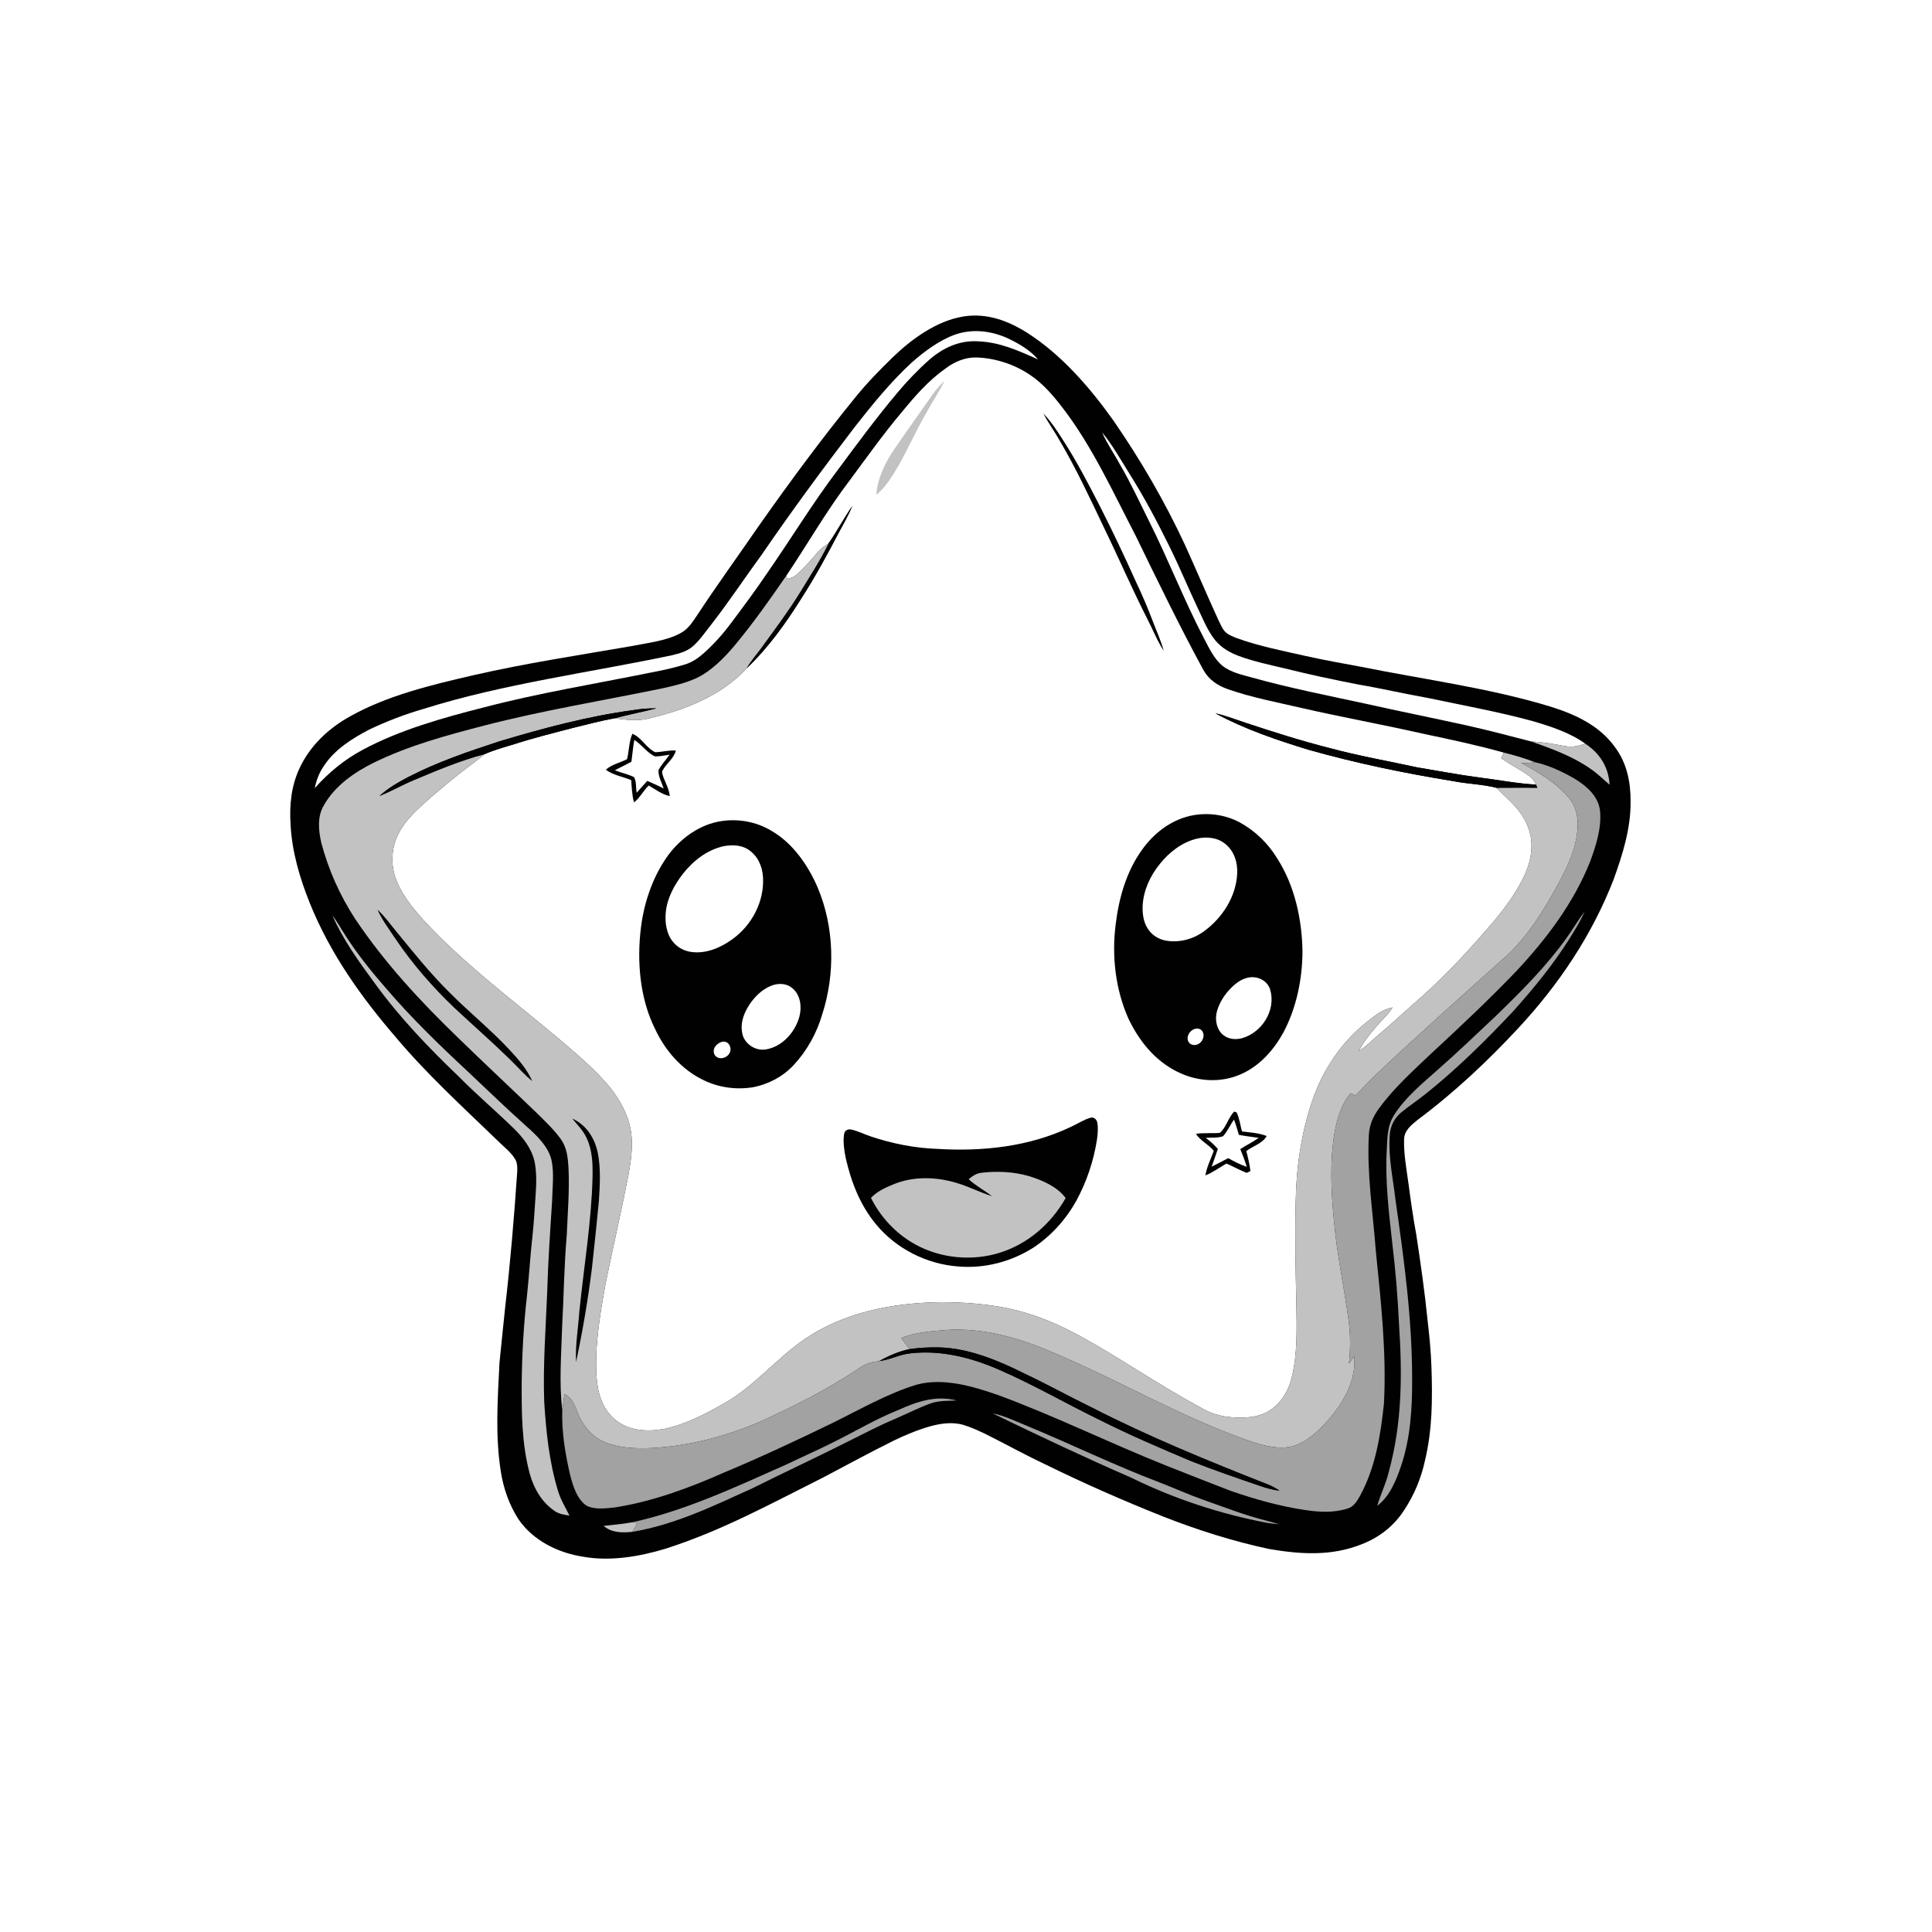
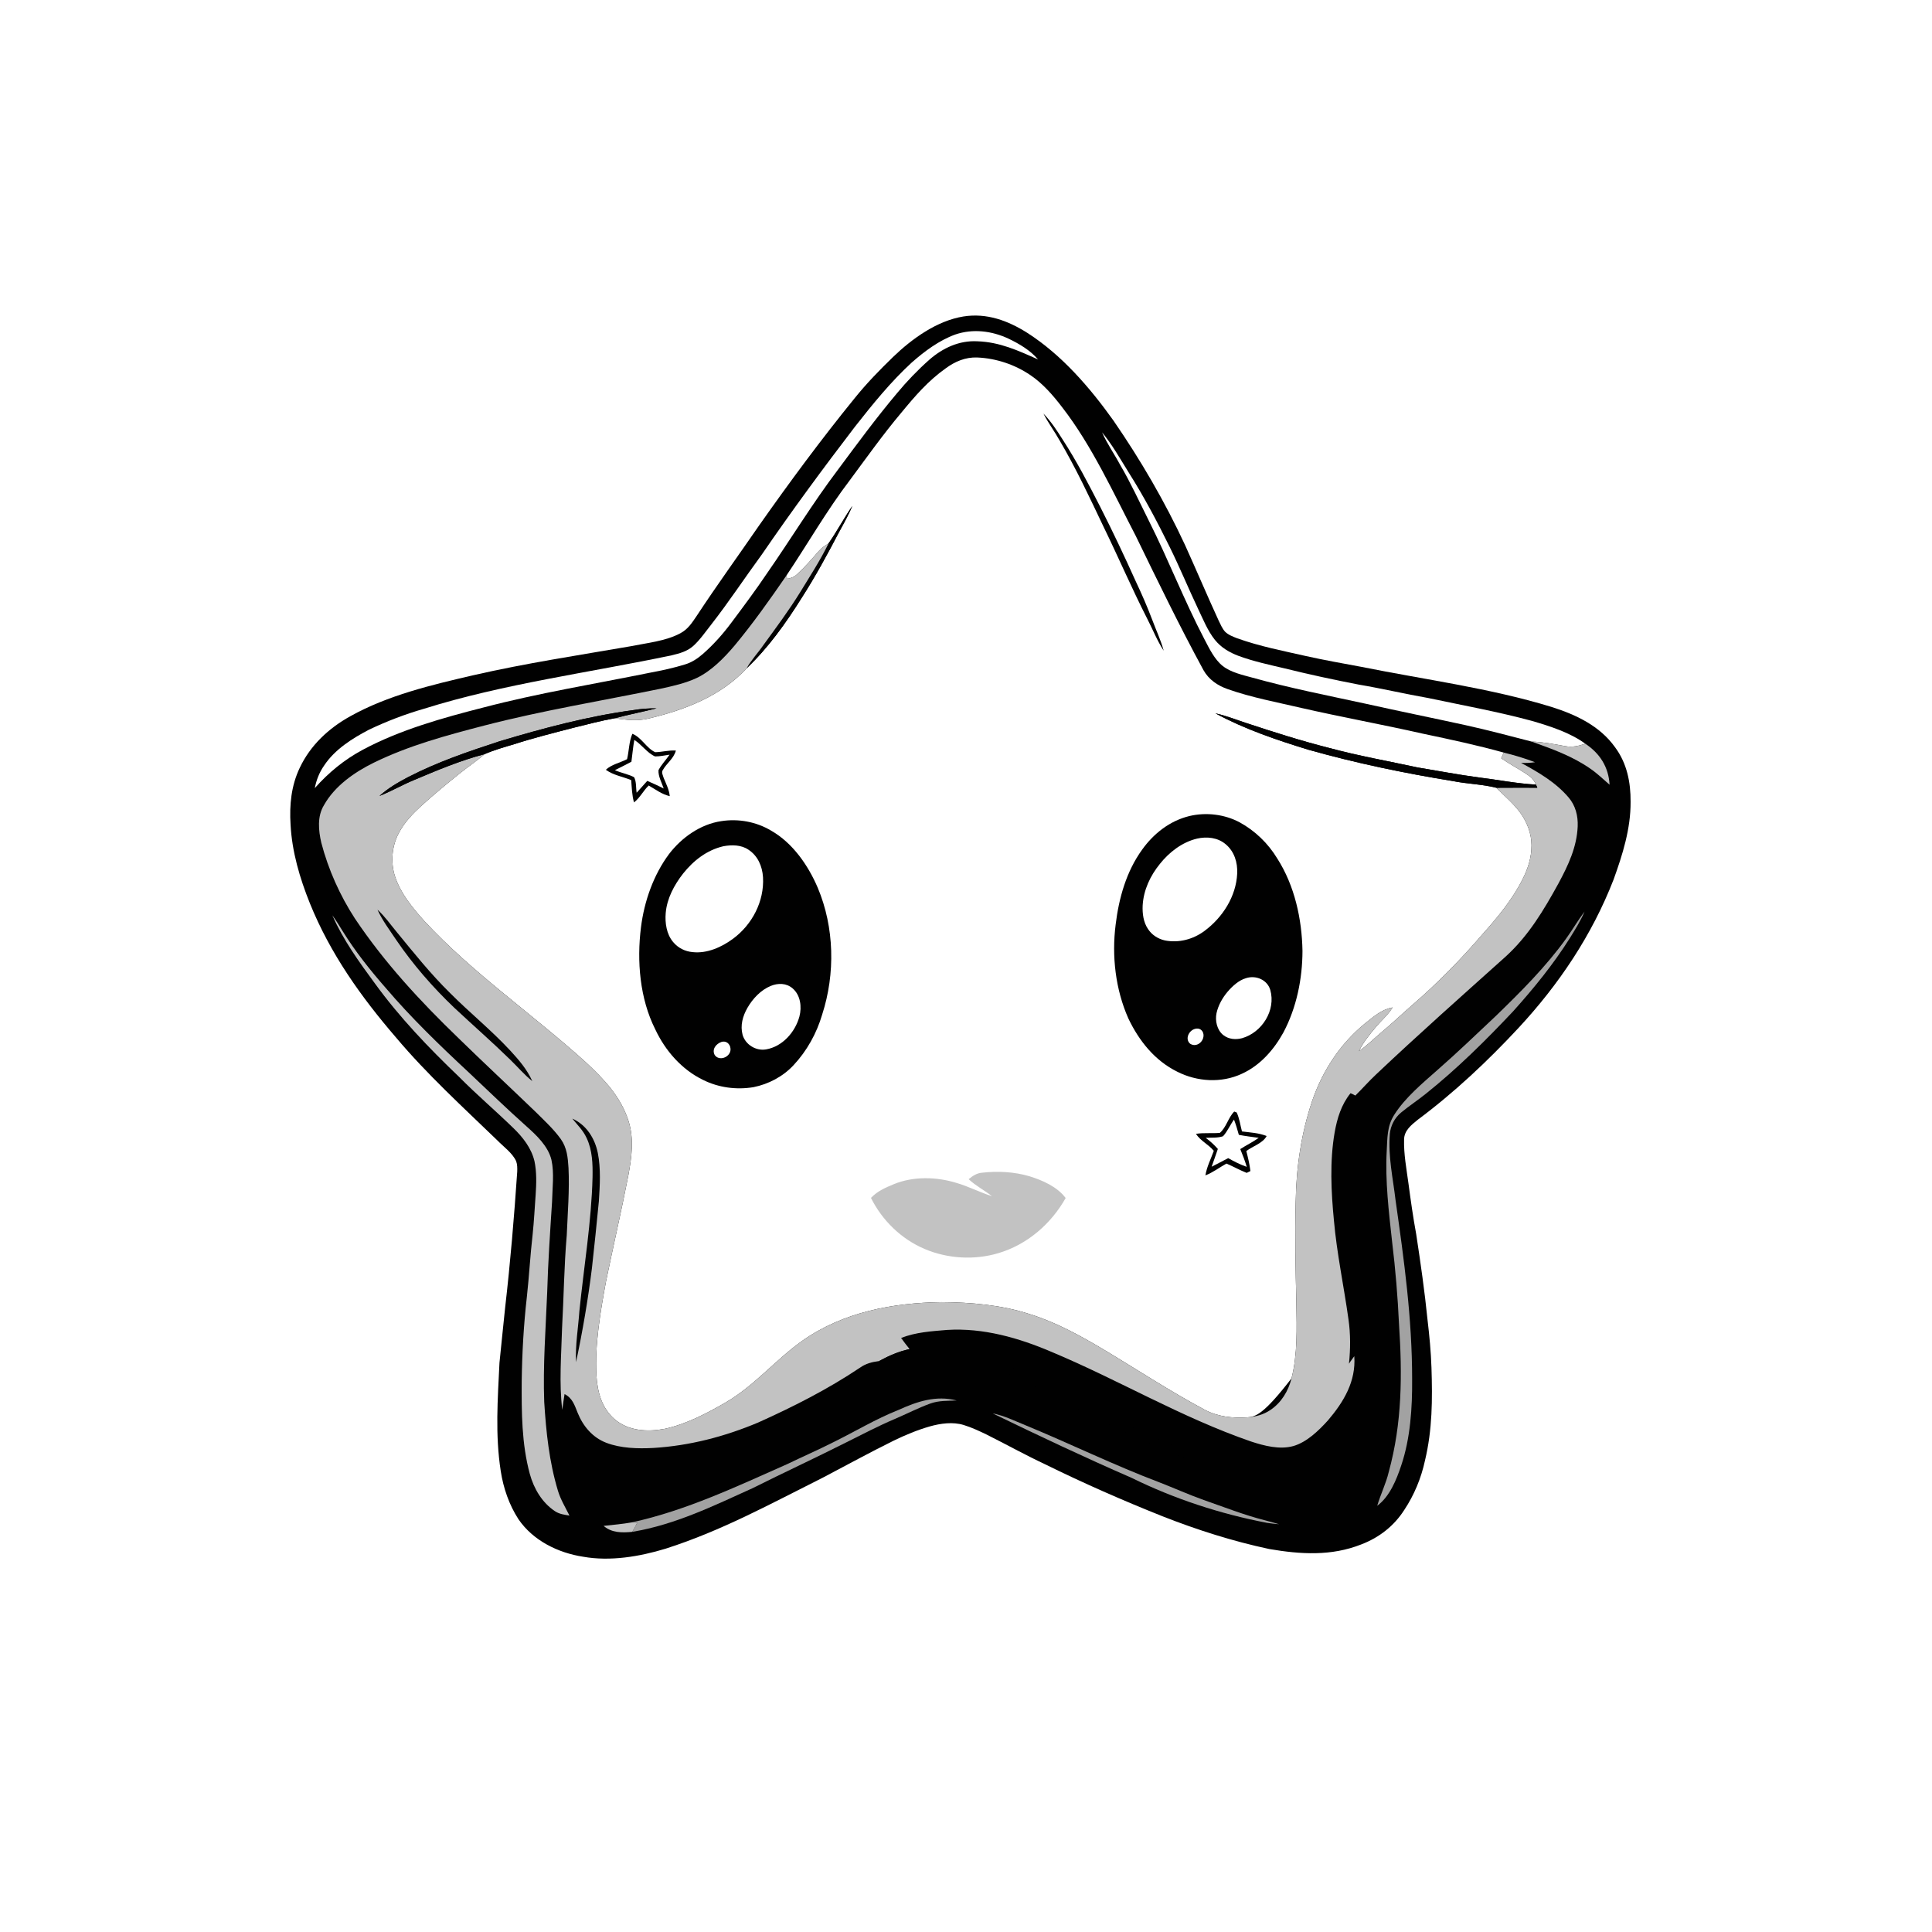
<svg xmlns="http://www.w3.org/2000/svg" version="1.1" viewBox="0 0 1024 1024" width="1024.0pt" height="1024.0pt">
  <path d="M 0.00 0.00 L 1024.00 0.00 L 1024.00 1024.00 L 0.00 1024.00 L 0.00 0.00 Z" fill="#ffffff" />
  <path d="M 544.54 176.46 C 562.75 188.13 577.66 205.40 590.13 222.88 C 604.56 243.81 617.38 265.83 628.10 288.89 C 634.14 302.23 639.84 315.71 645.95 329.01 C 646.90 330.95 647.83 333.13 649.26 334.76 C 650.93 336.46 653.50 337.44 655.68 338.29 C 667.73 342.59 679.71 344.89 692.13 347.71 C 701.93 349.89 711.81 351.64 721.68 353.47 C 754.75 360.14 790.03 364.75 822.27 374.67 C 835.18 378.73 847.90 384.69 855.98 396.02 C 862.31 404.50 864.32 414.59 864.25 425.00 C 864.34 439.24 860.00 452.99 855.21 466.24 C 843.78 495.65 826.25 521.78 804.83 544.84 C 788.45 562.45 770.77 579.08 751.47 593.47 C 748.07 596.21 744.23 599.20 744.19 603.99 C 743.97 611.60 745.48 619.60 746.50 627.15 C 747.70 636.18 748.97 645.20 750.62 654.16 C 752.93 669.31 755.11 684.46 756.64 699.71 C 757.64 708.10 758.43 716.51 758.71 724.96 C 759.25 741.69 759.20 757.77 755.26 774.15 C 753.24 783.46 749.57 792.35 744.30 800.29 C 738.87 808.80 730.95 814.96 721.56 818.55 C 705.59 824.88 689.40 823.84 672.81 821.03 C 653.48 816.91 634.66 810.93 616.28 803.71 C 595.14 795.29 574.32 786.14 553.90 776.09 C 543.38 771.15 533.17 765.47 522.75 760.26 C 518.86 758.39 514.88 756.53 510.74 755.27 C 505.05 753.52 498.49 754.43 492.85 756.02 C 486.22 757.92 479.78 760.60 473.58 763.62 C 460.95 769.85 448.64 776.62 436.17 783.16 C 408.38 797.06 382.61 811.30 352.77 820.84 C 338.97 825.04 323.43 827.66 309.09 825.10 C 295.78 823.06 282.53 816.55 274.79 805.21 C 269.86 797.63 266.78 788.67 265.41 779.75 C 262.42 760.48 263.79 741.72 264.73 722.32 C 265.65 712.53 266.79 702.77 267.74 692.99 C 270.50 669.05 272.51 645.04 274.14 621.00 C 274.20 619.11 274.22 617.27 273.58 615.47 C 271.60 611.10 266.89 607.81 263.59 604.41 C 245.39 586.83 226.23 569.33 209.99 550.01 C 191.36 528.41 174.96 505.34 164.23 478.74 C 158.87 465.42 154.75 451.42 154.00 437.01 C 153.36 426.60 154.35 416.40 158.90 406.90 C 164.54 394.97 174.21 385.98 185.64 379.64 C 205.53 368.51 228.85 362.98 250.95 357.87 C 278.55 351.54 306.40 347.35 334.29 342.52 C 342.82 340.78 352.91 339.81 360.60 335.64 C 364.66 333.50 366.84 330.00 369.33 326.33 C 380.01 310.10 391.40 294.40 402.41 278.41 C 418.60 255.40 435.26 232.84 453.02 211.01 C 459.22 203.29 466.17 196.16 473.27 189.27 C 483.34 179.55 496.54 170.02 510.62 167.74 C 522.98 165.77 534.25 169.93 544.54 176.46 Z" fill="#010101" />
  <path d="M 534.52 179.49 C 540.21 182.21 546.09 185.66 550.20 190.53 C 539.64 185.79 529.84 181.27 518.01 180.89 C 508.40 180.37 499.72 184.43 492.61 190.62 C 486.43 196.09 480.68 202.08 475.41 208.43 C 464.30 221.65 454.33 235.22 444.05 249.06 C 430.81 266.55 419.20 285.66 406.67 303.67 C 400.69 312.58 394.23 321.21 387.81 329.81 C 383.29 335.91 378.28 341.57 372.57 346.58 C 369.77 349.03 366.69 351.07 363.09 352.16 C 357.08 354.02 350.89 355.36 344.70 356.51 C 315.07 362.53 285.39 367.33 256.10 375.02 C 234.58 380.51 212.03 386.82 192.35 397.35 C 182.57 402.56 174.20 409.43 166.85 417.71 C 167.70 413.37 169.25 409.41 171.78 405.78 C 177.42 397.21 186.76 391.34 195.69 386.69 C 205.03 382.26 214.75 378.53 224.68 375.67 C 266.78 362.42 312.73 356.47 356.15 347.30 C 360.28 346.28 364.14 345.29 367.41 342.40 C 371.06 339.10 373.94 334.84 376.99 330.99 C 386.42 318.89 394.68 306.33 403.82 293.85 C 419.61 270.82 436.18 248.31 453.16 226.14 C 462.43 214.34 472.12 202.37 483.19 192.19 C 489.95 186.23 497.75 180.41 506.28 177.31 C 515.65 174.10 525.66 175.36 534.52 179.49 Z" fill="#ffffff" />
-   <path d="M 518.00 189.48 C 527.98 189.91 537.90 193.22 546.16 198.85 C 552.73 203.27 558.28 209.69 563.05 215.96 C 578.78 236.26 590.13 261.27 601.97 284.03 C 613.59 307.95 625.14 331.79 637.85 355.16 C 640.68 360.22 645.36 363.39 650.74 365.26 C 663.26 369.68 676.81 372.20 689.74 375.22 C 711.15 380.11 732.77 384.02 754.19 388.87 C 768.55 391.90 782.89 394.95 797.04 398.89 C 796.56 399.87 796.10 400.86 795.67 401.86 C 800.50 405.31 805.87 407.89 810.65 411.37 C 812.31 412.52 813.31 414.03 814.09 415.86 C 803.98 415.31 793.95 413.30 783.91 412.07 C 772.94 410.63 762.07 408.53 751.16 406.73 C 735.47 403.32 719.95 400.61 704.51 396.43 C 689.72 392.69 675.21 388.06 660.73 383.28 C 655.17 381.48 649.92 379.33 644.19 378.08 C 659.61 386.45 676.78 392.26 693.52 397.38 C 718.68 404.48 744.21 409.79 770.01 413.97 C 777.68 415.52 785.55 415.62 793.11 417.54 C 797.41 421.94 802.46 426.07 805.96 431.04 C 809.47 435.99 811.72 441.88 811.74 448.00 C 811.77 454.39 809.86 460.37 807.00 466.01 C 801.45 477.02 793.64 486.34 785.48 495.48 C 774.10 508.72 761.81 521.21 748.60 532.62 C 743.26 537.27 738.13 542.16 732.70 546.70 C 728.49 550.20 724.75 554.03 720.24 557.16 C 722.57 552.35 725.88 548.35 729.29 544.29 C 732.24 540.76 735.69 537.97 738.08 533.97 C 732.13 535.09 728.09 538.84 723.47 542.46 C 710.38 553.14 700.93 567.55 695.49 583.48 C 689.68 600.61 687.00 618.94 686.75 637.00 C 686.29 654.93 686.69 673.07 687.10 691.00 C 687.31 703.95 687.77 717.93 684.53 730.55 C 682.83 737.30 679.18 743.40 673.33 747.33 C 669.66 749.83 665.43 750.92 661.04 751.23 C 653.33 751.73 645.62 750.91 638.68 747.29 C 620.19 737.43 602.66 725.88 584.80 715.19 C 572.23 707.76 559.59 700.75 545.55 696.44 C 530.75 691.64 514.49 690.24 499.00 690.16 C 473.20 690.50 446.98 695.42 425.49 710.46 C 410.69 720.95 400.04 734.38 384.43 743.44 C 374.52 749.17 363.63 754.86 352.37 757.30 C 343.27 759.03 333.12 758.52 325.78 752.23 C 318.88 746.25 316.68 737.84 316.12 729.04 C 315.21 712.62 318.23 695.28 321.20 679.15 C 325.06 660.42 329.39 641.78 333.03 623.00 C 334.82 613.18 336.16 603.69 333.07 593.95 C 328.87 581.12 320.34 572.26 310.75 563.26 C 283.13 538.18 250.12 515.50 224.87 488.12 C 218.59 481.14 212.41 473.64 209.39 464.61 C 206.95 457.10 207.67 448.40 211.42 441.43 C 214.32 435.94 218.66 431.37 223.20 427.21 C 229.71 421.30 236.41 415.75 243.26 410.25 C 247.70 406.62 252.49 403.49 256.81 399.72 C 261.90 397.51 267.20 396.03 272.51 394.44 C 282.77 391.13 293.27 388.51 303.71 385.79 C 311.09 383.98 318.31 382.04 325.80 380.69 C 331.95 381.53 337.81 382.38 343.95 380.79 C 362.89 376.31 382.28 368.86 395.73 354.22 C 407.10 343.47 416.62 330.12 424.89 316.90 C 432.16 305.59 438.59 293.72 444.82 281.81 C 447.29 277.32 449.76 272.85 451.79 268.14 C 447.29 274.58 443.67 281.57 439.15 288.02 C 437.33 289.22 435.51 290.31 434.06 291.99 C 430.35 296.25 426.59 300.61 422.41 304.42 C 420.94 305.84 419.18 306.42 417.22 306.81 L 416.77 305.13 C 428.12 288.25 438.11 270.67 450.46 254.47 C 459.38 242.44 468.08 230.17 477.73 218.72 C 484.91 210.00 491.93 201.82 501.23 195.24 C 506.17 191.59 511.77 189.22 518.00 189.48 Z" fill="#ffffff" />
-   <path d="M 500.63 201.87 C 497.73 207.75 493.99 213.15 490.92 218.94 C 485.56 228.12 481.28 237.86 476.08 247.11 C 472.68 252.51 469.51 258.37 464.42 262.24 C 465.26 253.04 469.20 244.91 474.43 237.44 C 480.93 227.96 487.63 218.63 494.21 209.22 C 496.09 206.53 498.24 204.11 500.63 201.87 Z" fill="#c2c2c2" />
+   <path d="M 518.00 189.48 C 527.98 189.91 537.90 193.22 546.16 198.85 C 552.73 203.27 558.28 209.69 563.05 215.96 C 578.78 236.26 590.13 261.27 601.97 284.03 C 613.59 307.95 625.14 331.79 637.85 355.16 C 640.68 360.22 645.36 363.39 650.74 365.26 C 663.26 369.68 676.81 372.20 689.74 375.22 C 711.15 380.11 732.77 384.02 754.19 388.87 C 768.55 391.90 782.89 394.95 797.04 398.89 C 796.56 399.87 796.10 400.86 795.67 401.86 C 800.50 405.31 805.87 407.89 810.65 411.37 C 812.31 412.52 813.31 414.03 814.09 415.86 C 803.98 415.31 793.95 413.30 783.91 412.07 C 772.94 410.63 762.07 408.53 751.16 406.73 C 735.47 403.32 719.95 400.61 704.51 396.43 C 689.72 392.69 675.21 388.06 660.73 383.28 C 655.17 381.48 649.92 379.33 644.19 378.08 C 659.61 386.45 676.78 392.26 693.52 397.38 C 718.68 404.48 744.21 409.79 770.01 413.97 C 777.68 415.52 785.55 415.62 793.11 417.54 C 797.41 421.94 802.46 426.07 805.96 431.04 C 809.47 435.99 811.72 441.88 811.74 448.00 C 811.77 454.39 809.86 460.37 807.00 466.01 C 801.45 477.02 793.64 486.34 785.48 495.48 C 774.10 508.72 761.81 521.21 748.60 532.62 C 743.26 537.27 738.13 542.16 732.70 546.70 C 728.49 550.20 724.75 554.03 720.24 557.16 C 722.57 552.35 725.88 548.35 729.29 544.29 C 732.24 540.76 735.69 537.97 738.08 533.97 C 732.13 535.09 728.09 538.84 723.47 542.46 C 710.38 553.14 700.93 567.55 695.49 583.48 C 689.68 600.61 687.00 618.94 686.75 637.00 C 686.29 654.93 686.69 673.07 687.10 691.00 C 687.31 703.95 687.77 717.93 684.53 730.55 C 669.66 749.83 665.43 750.92 661.04 751.23 C 653.33 751.73 645.62 750.91 638.68 747.29 C 620.19 737.43 602.66 725.88 584.80 715.19 C 572.23 707.76 559.59 700.75 545.55 696.44 C 530.75 691.64 514.49 690.24 499.00 690.16 C 473.20 690.50 446.98 695.42 425.49 710.46 C 410.69 720.95 400.04 734.38 384.43 743.44 C 374.52 749.17 363.63 754.86 352.37 757.30 C 343.27 759.03 333.12 758.52 325.78 752.23 C 318.88 746.25 316.68 737.84 316.12 729.04 C 315.21 712.62 318.23 695.28 321.20 679.15 C 325.06 660.42 329.39 641.78 333.03 623.00 C 334.82 613.18 336.16 603.69 333.07 593.95 C 328.87 581.12 320.34 572.26 310.75 563.26 C 283.13 538.18 250.12 515.50 224.87 488.12 C 218.59 481.14 212.41 473.64 209.39 464.61 C 206.95 457.10 207.67 448.40 211.42 441.43 C 214.32 435.94 218.66 431.37 223.20 427.21 C 229.71 421.30 236.41 415.75 243.26 410.25 C 247.70 406.62 252.49 403.49 256.81 399.72 C 261.90 397.51 267.20 396.03 272.51 394.44 C 282.77 391.13 293.27 388.51 303.71 385.79 C 311.09 383.98 318.31 382.04 325.80 380.69 C 331.95 381.53 337.81 382.38 343.95 380.79 C 362.89 376.31 382.28 368.86 395.73 354.22 C 407.10 343.47 416.62 330.12 424.89 316.90 C 432.16 305.59 438.59 293.72 444.82 281.81 C 447.29 277.32 449.76 272.85 451.79 268.14 C 447.29 274.58 443.67 281.57 439.15 288.02 C 437.33 289.22 435.51 290.31 434.06 291.99 C 430.35 296.25 426.59 300.61 422.41 304.42 C 420.94 305.84 419.18 306.42 417.22 306.81 L 416.77 305.13 C 428.12 288.25 438.11 270.67 450.46 254.47 C 459.38 242.44 468.08 230.17 477.73 218.72 C 484.91 210.00 491.93 201.82 501.23 195.24 C 506.17 191.59 511.77 189.22 518.00 189.48 Z" fill="#ffffff" />
  <path d="M 553.04 219.20 C 557.04 223.33 560.09 228.03 563.16 232.86 C 570.69 244.47 576.91 256.46 583.21 268.77 C 589.79 281.72 596.00 294.83 601.95 308.07 C 605.10 314.72 608.03 321.45 610.64 328.33 C 612.72 333.93 615.20 339.13 616.79 344.90 C 613.25 339.50 611.07 333.76 608.04 327.91 C 599.86 311.86 592.77 295.32 584.88 279.14 C 577.47 263.56 570.35 248.30 561.60 233.41 C 558.88 228.55 555.56 224.14 553.04 219.20 Z" fill="#010101" />
  <path d="M 584.12 229.15 C 589.56 235.75 593.84 243.40 598.36 250.64 C 606.35 263.28 613.40 276.59 620.00 290.00 C 625.34 300.82 629.92 311.97 635.09 322.88 C 637.70 328.30 640.12 334.38 643.89 339.10 C 647.17 343.19 651.58 345.81 656.44 347.63 C 664.39 350.56 672.76 352.34 680.77 354.23 C 693.78 357.45 706.90 360.29 720.07 362.83 C 732.44 364.92 744.65 367.81 757.01 369.97 C 775.28 373.84 793.95 377.22 811.99 382.10 C 821.67 384.95 832.01 388.22 840.26 394.19 C 836.75 395.38 833.31 396.17 829.59 395.47 C 823.67 394.42 817.87 393.24 811.83 393.06 C 800.14 390.03 788.50 386.94 776.71 384.34 C 759.17 380.49 741.55 376.95 724.03 373.03 C 703.99 368.69 683.63 364.70 663.91 359.20 C 658.68 357.76 652.34 356.40 648.03 352.95 C 643.66 349.47 640.86 343.57 638.31 338.69 C 627.59 318.23 619.33 296.70 608.94 276.07 C 603.94 266.09 599.34 255.97 593.67 246.33 C 590.59 240.55 586.74 235.14 584.12 229.15 Z" fill="#ffffff" />
  <path d="M 451.79 268.14 C 449.76 272.85 447.29 277.32 444.82 281.81 C 438.59 293.72 432.16 305.59 424.89 316.90 C 416.62 330.12 407.10 343.47 395.73 354.22 C 398.26 349.65 401.81 346.03 404.74 341.73 C 411.37 332.62 418.09 323.61 424.02 314.02 C 429.33 305.34 434.77 296.99 439.15 288.02 C 443.67 281.57 447.29 274.58 451.79 268.14 Z" fill="#010101" />
  <path d="M 439.15 288.02 C 434.77 296.99 429.33 305.34 424.02 314.02 C 418.09 323.61 411.37 332.62 404.74 341.73 C 401.81 346.03 398.26 349.65 395.73 354.22 C 382.28 368.86 362.89 376.31 343.95 380.79 C 337.81 382.38 331.95 381.53 325.80 380.69 C 333.15 378.74 340.61 377.30 347.98 375.44 C 343.82 375.39 339.82 375.68 335.73 376.37 C 311.79 379.57 287.96 385.95 264.85 392.87 C 248.04 398.39 231.79 403.86 216.02 412.03 C 210.71 414.84 205.60 417.82 201.12 421.87 C 207.39 419.41 213.20 415.99 219.44 413.43 C 231.62 408.29 244.00 403.07 256.81 399.72 C 252.49 403.49 247.70 406.62 243.26 410.25 C 236.41 415.75 229.71 421.30 223.20 427.21 C 218.66 431.37 214.32 435.94 211.42 441.43 C 207.67 448.40 206.95 457.10 209.39 464.61 C 212.41 473.64 218.59 481.14 224.87 488.12 C 250.12 515.50 283.13 538.18 310.75 563.26 C 320.34 572.26 328.87 581.12 333.07 593.95 C 336.16 603.69 334.82 613.18 333.03 623.00 C 329.39 641.78 325.06 660.42 321.20 679.15 C 318.23 695.28 315.21 712.62 316.12 729.04 C 316.68 737.84 318.88 746.25 325.78 752.23 C 333.12 758.52 343.27 759.03 352.37 757.30 C 363.63 754.86 374.52 749.17 384.43 743.44 C 400.04 734.38 410.69 720.95 425.49 710.46 C 446.98 695.42 473.20 690.50 499.00 690.16 C 514.49 690.24 530.75 691.64 545.55 696.44 C 559.59 700.75 572.23 707.76 584.80 715.19 C 602.66 725.88 620.19 737.43 638.68 747.29 C 645.62 750.91 653.33 751.73 661.04 751.23 C 665.43 750.92 669.66 749.83 673.33 747.33 C 679.18 743.40 682.83 737.30 684.53 730.55 C 687.77 717.93 687.31 703.95 687.10 691.00 C 686.69 673.07 686.29 654.93 686.75 637.00 C 687.00 618.94 689.68 600.61 695.49 583.48 C 700.93 567.55 710.38 553.14 723.47 542.46 C 728.09 538.84 732.13 535.09 738.08 533.97 C 735.69 537.97 732.24 540.76 729.29 544.29 C 725.88 548.35 722.57 552.35 720.24 557.16 C 724.75 554.03 728.49 550.20 732.70 546.70 C 738.13 542.16 743.26 537.27 748.60 532.62 C 761.81 521.21 774.10 508.72 785.48 495.48 C 793.64 486.34 801.45 477.02 807.00 466.01 C 809.86 460.37 811.77 454.39 811.74 448.00 C 811.72 441.88 809.47 435.99 805.96 431.04 C 802.46 426.07 797.41 421.94 793.11 417.54 C 800.34 417.53 807.58 417.45 814.81 417.51 C 814.57 416.96 814.33 416.41 814.09 415.86 C 813.31 414.03 812.31 412.52 810.65 411.37 C 805.87 407.89 800.50 405.31 795.67 401.86 C 796.10 400.86 796.56 399.87 797.04 398.89 C 802.69 400.27 808.15 401.92 813.60 403.99 C 811.09 404.34 808.71 404.47 806.18 404.34 C 815.26 409.22 824.60 414.67 831.36 422.64 C 835.06 426.94 836.44 432.42 836.21 438.02 C 835.74 449.01 831.20 458.59 826.10 468.09 C 818.24 482.38 810.21 495.92 798.02 507.02 C 775.01 527.67 751.89 548.16 729.42 569.41 C 725.55 573.00 722.12 576.99 718.35 580.67 C 717.53 580.18 716.68 579.77 715.80 579.43 C 710.90 585.51 708.72 592.70 707.38 600.27 C 704.74 615.50 705.53 631.68 707.02 647.00 C 708.56 664.45 712.31 681.91 714.71 699.22 C 715.85 707.06 715.79 714.95 714.98 722.81 C 715.83 721.42 716.87 720.17 717.80 718.82 C 718.75 732.18 712.17 743.07 703.84 752.84 C 698.93 758.26 692.65 764.39 685.46 766.45 C 678.17 768.45 670.05 766.31 663.05 764.02 C 625.85 751.16 593.02 731.45 557.44 716.57 C 540.01 709.10 521.12 703.70 501.99 704.89 C 493.54 705.61 485.59 706.05 477.60 709.14 C 479.05 711.16 480.53 713.11 482.11 715.05 C 476.35 716.26 471.09 718.58 465.94 721.39 C 462.27 721.86 458.93 722.69 455.86 724.87 C 438.81 736.30 420.62 745.53 401.93 753.93 C 384.19 761.41 365.49 766.29 346.23 767.45 C 338.08 767.88 329.00 767.66 321.30 764.69 C 314.08 761.92 309.01 755.89 306.18 748.83 C 304.50 744.72 303.47 741.07 299.23 738.88 C 298.80 741.66 298.37 744.44 298.02 747.24 C 296.26 733.16 297.51 718.27 297.90 704.00 C 298.82 687.55 298.97 671.12 300.39 654.70 C 300.88 642.87 301.89 630.76 301.32 618.99 C 300.97 613.50 300.52 608.38 297.25 603.75 C 293.42 598.42 288.42 593.84 283.78 589.22 C 270.19 576.14 256.38 563.30 242.88 550.12 C 222.65 530.60 203.82 510.28 188.13 486.86 C 180.12 474.54 174.03 460.90 170.30 446.68 C 168.79 440.15 168.06 432.73 171.71 426.75 C 177.43 416.54 187.89 409.26 198.20 404.20 C 216.93 395.06 236.62 389.78 256.58 384.58 C 287.65 376.54 318.74 371.48 350.10 365.04 C 356.56 363.64 363.32 362.13 369.32 359.32 C 377.09 355.57 383.74 348.77 389.26 342.26 C 399.11 330.44 408.03 317.80 416.77 305.13 L 417.22 306.81 C 419.18 306.42 420.94 305.84 422.41 304.42 C 426.59 300.61 430.35 296.25 434.06 291.99 C 435.51 290.31 437.33 289.22 439.15 288.02 Z" fill="#c2c2c2" />
  <path d="M 347.98 375.44 C 340.61 377.30 333.15 378.74 325.80 380.69 C 318.31 382.04 311.09 383.98 303.71 385.79 C 293.27 388.51 282.77 391.13 272.51 394.44 C 267.20 396.03 261.90 397.51 256.81 399.72 C 244.00 403.07 231.62 408.29 219.44 413.43 C 213.20 415.99 207.39 419.41 201.12 421.87 C 205.60 417.82 210.71 414.84 216.02 412.03 C 231.79 403.86 248.04 398.39 264.85 392.87 C 287.96 385.95 311.79 379.57 335.73 376.37 C 339.82 375.68 343.82 375.39 347.98 375.44 Z" fill="#010101" />
  <path d="M 644.19 378.08 C 649.92 379.33 655.17 381.48 660.73 383.28 C 675.21 388.06 689.72 392.69 704.51 396.43 C 719.95 400.61 735.47 403.32 751.16 406.73 C 762.07 408.53 772.94 410.63 783.91 412.07 C 793.95 413.30 803.98 415.31 814.09 415.86 C 814.33 416.41 814.57 416.96 814.81 417.51 C 807.58 417.45 800.34 417.53 793.11 417.54 C 785.55 415.62 777.68 415.52 770.01 413.97 C 744.21 409.79 718.68 404.48 693.52 397.38 C 676.78 392.26 659.61 386.45 644.19 378.08 Z" fill="#010101" />
  <path d="M 335.16 388.93 C 339.89 390.69 342.67 396.61 347.27 398.68 C 350.96 398.61 354.51 397.53 358.24 397.81 C 356.98 402.29 353.33 404.44 351.20 408.33 C 350.50 409.41 351.43 411.16 351.75 412.29 C 353.06 415.50 354.64 418.45 354.99 421.98 C 350.69 420.95 347.60 418.51 343.83 416.34 C 340.90 419.14 339.27 422.79 336.03 425.30 C 334.95 421.39 334.87 417.48 334.54 413.47 C 329.78 411.53 325.28 410.96 321.10 408.00 C 324.10 405.17 328.61 404.31 332.36 402.38 C 333.42 397.96 333.36 393.06 335.16 388.93 Z" fill="#010101" />
  <path d="M 336.20 392.17 C 340.10 394.62 343.02 399.11 347.19 400.92 C 349.76 400.95 352.36 400.35 354.89 400.00 C 353.00 402.74 350.57 405.24 349.02 408.19 C 348.79 411.39 350.76 414.91 351.78 417.92 C 348.91 416.51 346.03 415.12 343.07 413.88 C 341.17 415.95 339.32 418.07 337.44 420.16 C 337.01 417.66 337.37 414.04 336.03 411.89 C 332.84 410.28 329.19 409.66 325.90 408.21 C 328.82 406.73 331.77 405.31 334.66 403.74 C 335.19 399.89 335.50 396.00 336.20 392.17 Z" fill="#ffffff" />
  <path d="M 811.83 393.06 C 817.87 393.24 823.67 394.42 829.59 395.47 C 833.31 396.17 836.75 395.38 840.26 394.19 C 847.98 399.34 852.58 406.53 853.11 415.92 C 849.67 412.96 846.50 409.82 842.71 407.28 C 833.05 400.61 822.73 397.01 811.83 393.06 Z" fill="#c2c2c2" />
-   <path d="M 806.18 404.34 C 808.71 404.47 811.09 404.34 813.60 403.99 C 821.13 405.67 828.37 409.10 835.00 412.99 C 841.17 416.80 847.37 422.29 848.06 429.98 C 848.93 438.84 845.83 448.51 842.76 456.76 C 834.04 478.64 819.68 497.62 803.70 514.70 C 789.20 529.84 773.87 544.25 758.48 558.47 C 748.93 567.55 738.42 577.01 730.73 587.73 C 727.79 591.74 725.85 596.26 725.54 601.27 C 724.37 621.63 727.64 642.29 729.22 663.05 C 731.90 689.59 734.95 717.06 733.52 743.86 C 731.74 760.79 729.06 777.73 720.83 792.86 C 719.29 795.50 717.62 798.47 714.52 799.47 C 707.01 801.95 699.31 801.49 691.62 800.33 C 678.37 798.34 665.31 794.69 652.66 790.32 C 640.88 785.84 629.17 781.14 617.43 776.54 C 587.67 764.61 558.76 750.36 528.70 739.29 C 515.45 734.71 499.86 730.12 485.92 733.89 C 470.65 738.46 455.59 747.16 441.23 754.22 C 422.22 763.47 403.07 772.40 383.57 780.56 C 365.38 788.63 345.70 795.90 325.99 798.95 C 321.35 799.43 315.19 800.32 310.93 798.04 C 305.81 794.77 303.63 787.36 302.19 781.80 C 299.58 770.55 297.62 758.81 298.02 747.24 C 298.37 744.44 298.80 741.66 299.23 738.88 C 303.47 741.07 304.50 744.72 306.18 748.83 C 309.01 755.89 314.08 761.92 321.30 764.69 C 329.00 767.66 338.08 767.88 346.23 767.45 C 365.49 766.29 384.19 761.41 401.93 753.93 C 420.62 745.53 438.81 736.30 455.86 724.87 C 458.93 722.69 462.27 721.86 465.94 721.39 C 471.61 720.78 476.52 717.95 482.21 717.34 C 498.22 715.37 514.59 719.44 529.21 725.83 C 547.43 733.69 564.71 743.76 582.57 752.44 C 598.59 760.52 614.97 767.53 631.52 774.50 C 643.64 779.27 655.98 783.51 668.30 787.71 C 671.53 788.84 674.77 789.67 678.17 790.08 C 676.26 788.81 674.27 787.69 672.13 786.85 C 640.76 774.51 608.89 761.49 578.88 746.12 C 566.83 740.24 555.10 733.74 542.96 728.02 C 529.34 721.15 513.44 714.58 498.02 714.17 C 492.72 714.03 487.36 714.29 482.11 715.05 C 480.53 713.11 479.05 711.16 477.60 709.14 C 485.59 706.05 493.54 705.61 501.99 704.89 C 521.12 703.70 540.01 709.10 557.44 716.57 C 593.02 731.45 625.85 751.16 663.05 764.02 C 670.05 766.31 678.17 768.45 685.46 766.45 C 692.65 764.39 698.93 758.26 703.84 752.84 C 712.17 743.07 718.75 732.18 717.80 718.82 C 716.87 720.17 715.83 721.42 714.98 722.81 C 715.79 714.95 715.85 707.06 714.71 699.22 C 712.31 681.91 708.56 664.45 707.02 647.00 C 705.53 631.68 704.74 615.50 707.38 600.27 C 708.72 592.70 710.90 585.51 715.80 579.43 C 716.68 579.77 717.53 580.18 718.35 580.67 C 722.12 576.99 725.55 573.00 729.42 569.41 C 751.89 548.16 775.01 527.67 798.02 507.02 C 810.21 495.92 818.24 482.38 826.10 468.09 C 831.20 458.59 835.74 449.01 836.21 438.02 C 836.44 432.42 835.06 426.94 831.36 422.64 C 824.60 414.67 815.26 409.22 806.18 404.34 Z" fill="#a2a2a2" />
  <path d="M 630.43 432.51 C 639.32 430.42 649.04 431.57 657.11 435.89 C 665.26 440.37 672.17 447.06 676.98 455.02 C 686.18 469.40 690.05 487.10 690.34 504.00 C 690.32 518.79 687.20 534.10 680.23 547.23 C 675.18 556.42 667.84 564.77 658.14 569.15 C 647.35 574.17 634.49 573.36 623.98 568.03 C 612.02 562.11 603.74 551.72 598.08 539.87 C 591.21 524.45 589.19 506.71 591.32 490.03 C 593.02 476.00 596.97 461.93 605.34 450.34 C 611.49 441.75 620.05 435.04 630.43 432.51 Z" fill="#010101" />
  <path d="M 382.30 435.22 C 391.36 433.81 400.85 435.54 408.72 440.26 C 420.13 446.75 428.36 458.66 433.42 470.52 C 442.27 491.54 442.78 516.11 435.77 537.73 C 432.86 547.66 427.67 557.02 420.59 564.58 C 415.02 570.58 407.35 574.62 399.36 576.22 C 390.32 577.73 380.86 576.47 372.65 572.38 C 361.34 566.91 352.60 556.89 347.32 545.61 C 339.08 529.30 337.48 509.38 339.73 491.47 C 341.46 477.72 346.31 463.80 354.63 452.62 C 361.30 443.90 371.28 436.83 382.30 435.22 Z" fill="#010101" />
  <path d="M 634.43 444.49 C 639.61 443.29 645.40 443.89 649.58 447.42 C 654.22 451.26 656.01 457.12 655.74 463.00 C 655.16 475.15 648.02 486.27 638.41 493.41 C 632.40 497.87 624.83 499.90 617.43 498.45 C 613.82 497.65 610.56 495.57 608.51 492.46 C 606.03 488.85 605.45 484.26 605.63 479.98 C 606.09 471.73 609.65 464.16 614.81 457.83 C 619.75 451.62 626.62 446.35 634.43 444.49 Z" fill="#ffffff" />
  <path d="M 383.43 448.52 C 387.82 447.71 392.82 447.74 396.65 450.33 C 401.67 453.60 404.04 459.13 404.41 464.96 C 405.14 477.70 398.69 490.03 388.53 497.55 C 382.50 502.00 374.78 505.49 367.12 504.64 C 363.07 504.29 359.32 502.41 356.74 499.25 C 353.27 495.14 352.40 489.15 352.84 483.95 C 353.48 476.20 357.33 469.07 362.04 463.03 C 367.56 456.10 374.67 450.54 383.43 448.52 Z" fill="#ffffff" />
  <path d="M 200.07 482.13 C 203.99 485.71 206.76 489.76 210.16 493.85 C 219.39 505.12 228.21 516.17 238.61 526.39 C 248.98 536.80 260.30 545.90 270.31 556.68 C 274.96 561.74 279.29 566.67 282.12 573.01 C 277.75 569.55 274.41 565.48 270.39 561.61 C 260.78 552.22 250.64 543.35 240.82 534.18 C 229.32 523.22 218.88 511.22 209.93 498.08 C 206.53 492.95 202.56 487.74 200.07 482.13 Z" fill="#010101" />
  <path d="M 839.85 483.15 C 837.74 488.09 834.93 492.57 832.11 497.12 C 823.35 511.09 812.99 523.75 802.00 536.01 C 787.41 551.50 772.37 566.41 755.73 579.71 C 751.46 583.15 746.87 586.16 742.64 589.64 C 739.21 592.49 737.08 596.53 736.64 600.97 C 735.68 613.07 738.28 624.24 739.69 636.26 C 744.20 667.87 748.48 698.94 748.46 731.00 C 748.57 746.09 747.55 762.30 742.69 776.69 C 740.18 784.26 736.57 793.22 729.95 798.10 C 731.75 791.98 734.62 786.31 736.09 780.07 C 743.18 754.25 743.27 728.50 741.51 701.97 C 740.84 687.32 739.62 672.76 737.85 658.20 C 736.10 642.31 734.12 625.89 734.99 610.00 C 735.37 603.13 735.11 596.96 738.95 590.91 C 744.74 581.74 753.94 574.15 762.00 567.01 C 772.49 557.84 782.50 548.19 792.65 538.65 C 805.90 525.82 819.48 512.29 830.24 497.25 C 833.58 492.62 836.38 487.69 839.85 483.15 Z" fill="#a2a2a2" />
  <path d="M 176.16 485.13 C 178.11 487.80 179.81 490.61 181.55 493.42 C 188.18 504.12 196.10 514.13 204.40 523.58 C 217.79 539.32 232.89 553.92 248.01 567.99 C 258.31 577.69 268.47 587.55 279.03 596.97 C 284.40 601.74 290.50 607.50 292.27 614.72 C 293.84 621.81 292.75 629.80 292.60 637.05 C 291.57 653.03 290.47 668.99 290.02 685.01 C 289.24 704.27 287.74 723.80 288.45 743.03 C 289.46 759.12 291.07 774.73 295.75 790.23 C 297.19 794.93 299.66 798.92 301.82 803.29 C 299.05 802.82 296.48 802.53 294.09 800.93 C 287.26 796.37 282.96 789.01 280.81 781.22 C 276.46 765.17 276.43 748.50 276.52 732.00 C 276.73 717.11 277.55 702.16 279.25 687.37 C 280.46 676.38 281.03 665.34 282.30 654.36 C 283.05 647.25 283.40 640.14 283.92 633.02 C 284.31 627.28 284.48 621.14 283.29 615.49 C 281.67 608.57 277.12 602.74 272.10 597.90 C 262.62 588.69 252.56 580.11 243.27 570.73 C 227.14 555.29 211.88 539.37 198.72 521.27 C 190.38 509.93 181.79 498.08 176.16 485.13 Z" fill="#c2c2c2" />
  <path d="M 660.41 518.45 C 665.62 516.76 671.63 519.24 673.26 524.64 C 676.36 535.48 668.88 547.25 658.31 550.27 C 654.91 551.15 651.20 550.85 648.38 548.62 C 645.03 545.96 643.94 541.04 644.78 536.99 C 645.70 532.82 647.91 528.90 650.64 525.65 C 653.20 522.68 656.57 519.55 660.41 518.45 Z" fill="#ffffff" />
  <path d="M 408.49 522.57 C 412.40 520.96 416.84 521.01 420.13 523.89 C 424.30 527.46 425.04 533.71 423.71 538.76 C 421.47 547.05 414.70 554.75 405.96 556.21 C 400.64 557.10 395.13 553.70 393.60 548.53 C 392.26 543.50 393.65 538.57 396.16 534.17 C 398.94 529.33 403.26 524.71 408.49 522.57 Z" fill="#ffffff" />
  <path d="M 633.36 545.33 C 635.57 544.66 637.53 545.91 637.86 548.18 C 638.34 551.91 634.29 555.41 630.81 553.21 C 627.92 550.74 630.09 546.20 633.36 545.33 Z" fill="#ffffff" />
  <path d="M 382.32 552.27 C 385.35 551.30 387.63 554.03 387.13 556.91 C 386.48 560.57 381.05 562.48 378.80 559.16 C 377.23 556.14 379.48 553.29 382.32 552.27 Z" fill="#ffffff" />
  <path d="M 654.17 589.14 L 655.47 589.64 C 656.94 592.74 657.37 596.37 658.27 599.68 C 662.75 600.29 667.08 600.41 671.34 602.12 C 669.36 605.94 663.93 607.51 660.58 610.08 C 661.47 613.58 662.32 617.09 662.75 620.69 C 662.09 621.02 661.43 621.34 660.77 621.65 C 657.09 620.21 653.67 618.25 650.03 616.72 C 646.22 618.84 642.97 621.40 638.88 622.98 C 639.69 618.29 641.72 614.42 643.34 609.97 C 640.46 606.47 636.36 604.78 633.87 600.96 C 638.10 600.29 642.33 600.84 646.55 600.44 C 649.94 597.61 650.97 592.33 654.17 589.14 Z" fill="#010101" />
-   <path d="M 578.15 592.37 C 579.93 591.96 581.44 593.55 581.64 595.23 C 582.09 598.01 581.82 600.96 581.46 603.74 C 579.70 615.18 576.00 626.28 570.46 636.45 C 564.92 646.40 557.00 655.22 547.44 661.45 C 535.73 668.80 521.77 672.44 507.96 671.26 C 491.17 670.06 474.88 661.83 464.21 648.79 C 455.82 638.60 451.19 626.61 448.27 613.87 C 447.42 609.80 446.79 605.41 447.36 601.28 C 447.57 599.37 449.11 598.32 450.97 598.64 C 454.60 599.37 458.05 601.19 461.57 602.35 C 473.02 606.19 484.92 608.53 497.00 608.94 C 520.96 610.39 545.48 607.75 567.36 597.37 C 570.94 595.79 574.38 593.40 578.15 592.37 Z" fill="#010101" />
  <path d="M 303.33 592.88 C 310.80 596.20 315.27 603.32 316.86 611.13 C 318.50 619.43 317.95 628.31 317.41 636.70 C 316.24 648.48 315.09 660.26 313.75 672.02 C 311.67 688.79 308.82 705.43 305.32 721.96 C 304.87 712.81 306.45 704.08 307.08 694.98 C 309.46 671.51 313.48 647.57 314.06 624.00 C 314.19 616.93 314.00 609.64 310.90 603.13 C 309.02 599.05 306.09 596.29 303.33 592.88 Z" fill="#010101" />
  <path d="M 654.05 593.40 C 655.05 596.04 655.87 598.77 656.61 601.49 C 660.10 602.19 663.63 602.56 667.14 603.08 C 664.03 605.33 660.59 606.94 657.37 609.04 C 658.64 612.14 659.85 615.24 660.80 618.45 C 657.34 617.28 654.15 615.62 650.97 613.84 C 648.04 615.34 645.15 616.91 642.20 618.38 C 643.29 615.24 644.43 612.12 645.49 608.96 C 643.52 606.74 641.43 604.85 639.05 603.07 C 642.02 602.90 645.41 603.22 648.24 602.23 C 650.58 599.65 651.99 596.23 654.05 593.40 Z" fill="#ffffff" />
  <path d="M 545.58 623.42 C 552.49 625.56 560.41 629.00 564.82 634.99 C 557.03 648.77 544.47 659.64 529.18 664.19 C 516.44 668.00 502.28 667.16 490.04 661.97 C 477.69 656.71 467.59 646.89 461.63 634.91 C 465.00 631.34 469.22 629.52 473.66 627.67 C 484.08 623.36 496.38 623.70 507.03 626.99 C 513.47 628.87 519.36 631.98 525.74 633.99 C 521.71 630.80 517.17 628.54 513.40 624.99 C 515.59 623.21 517.65 621.80 520.56 621.55 C 528.88 620.62 537.52 621.06 545.58 623.42 Z" fill="#c2c2c2" />
  <path d="M 498.02 714.17 C 513.44 714.58 529.34 721.15 542.96 728.02 C 555.10 733.74 566.83 740.24 578.88 746.12 C 608.89 761.49 640.76 774.51 672.13 786.85 C 674.27 787.69 676.26 788.81 678.17 790.08 C 674.77 789.67 671.53 788.84 668.30 787.71 C 655.98 783.51 643.64 779.27 631.52 774.50 C 614.97 767.53 598.59 760.52 582.57 752.44 C 564.71 743.76 547.43 733.69 529.21 725.83 C 514.59 719.44 498.22 715.37 482.21 717.34 C 476.52 717.95 471.61 720.78 465.94 721.39 C 471.09 718.58 476.35 716.26 482.11 715.05 C 487.36 714.29 492.72 714.03 498.02 714.17 Z" fill="#010101" />
  <path d="M 507.07 742.28 C 502.16 742.54 497.71 742.23 493.00 743.93 C 486.59 746.27 480.47 749.44 474.20 752.11 C 465.43 755.84 457.05 760.23 448.54 764.49 C 432.07 772.79 415.35 780.53 398.86 788.78 C 378.05 798.20 357.81 808.12 335.12 811.91 C 336.08 810.35 336.91 808.72 337.75 807.09 C 336.81 807.00 335.87 806.93 334.93 806.88 C 363.60 800.61 390.33 787.93 417.07 776.09 C 425.17 772.17 433.43 768.59 441.46 764.52 C 453.11 758.81 464.11 752.09 476.21 747.30 C 486.14 742.79 496.08 739.47 507.07 742.28 Z" fill="#a2a2a2" />
  <path d="M 526.13 749.12 C 532.39 750.35 537.75 753.10 543.61 755.45 C 567.37 765.25 590.41 776.56 614.46 785.66 C 622.37 788.72 630.05 792.21 638.04 795.04 C 648.78 798.78 659.28 802.94 670.33 805.76 C 672.87 806.44 675.43 807.08 677.94 807.87 C 675.83 807.70 673.73 807.49 671.64 807.16 C 646.72 802.40 622.45 794.45 599.68 783.25 C 574.88 772.45 550.45 760.92 526.13 749.12 Z" fill="#a2a2a2" />
  <path d="M 334.93 806.88 C 335.87 806.93 336.81 807.00 337.75 807.09 C 336.91 808.72 336.08 810.35 335.12 811.91 C 329.73 812.43 324.24 812.49 319.92 808.75 C 324.93 808.18 329.95 807.78 334.93 806.88 Z" fill="#c2c2c2" />
</svg>